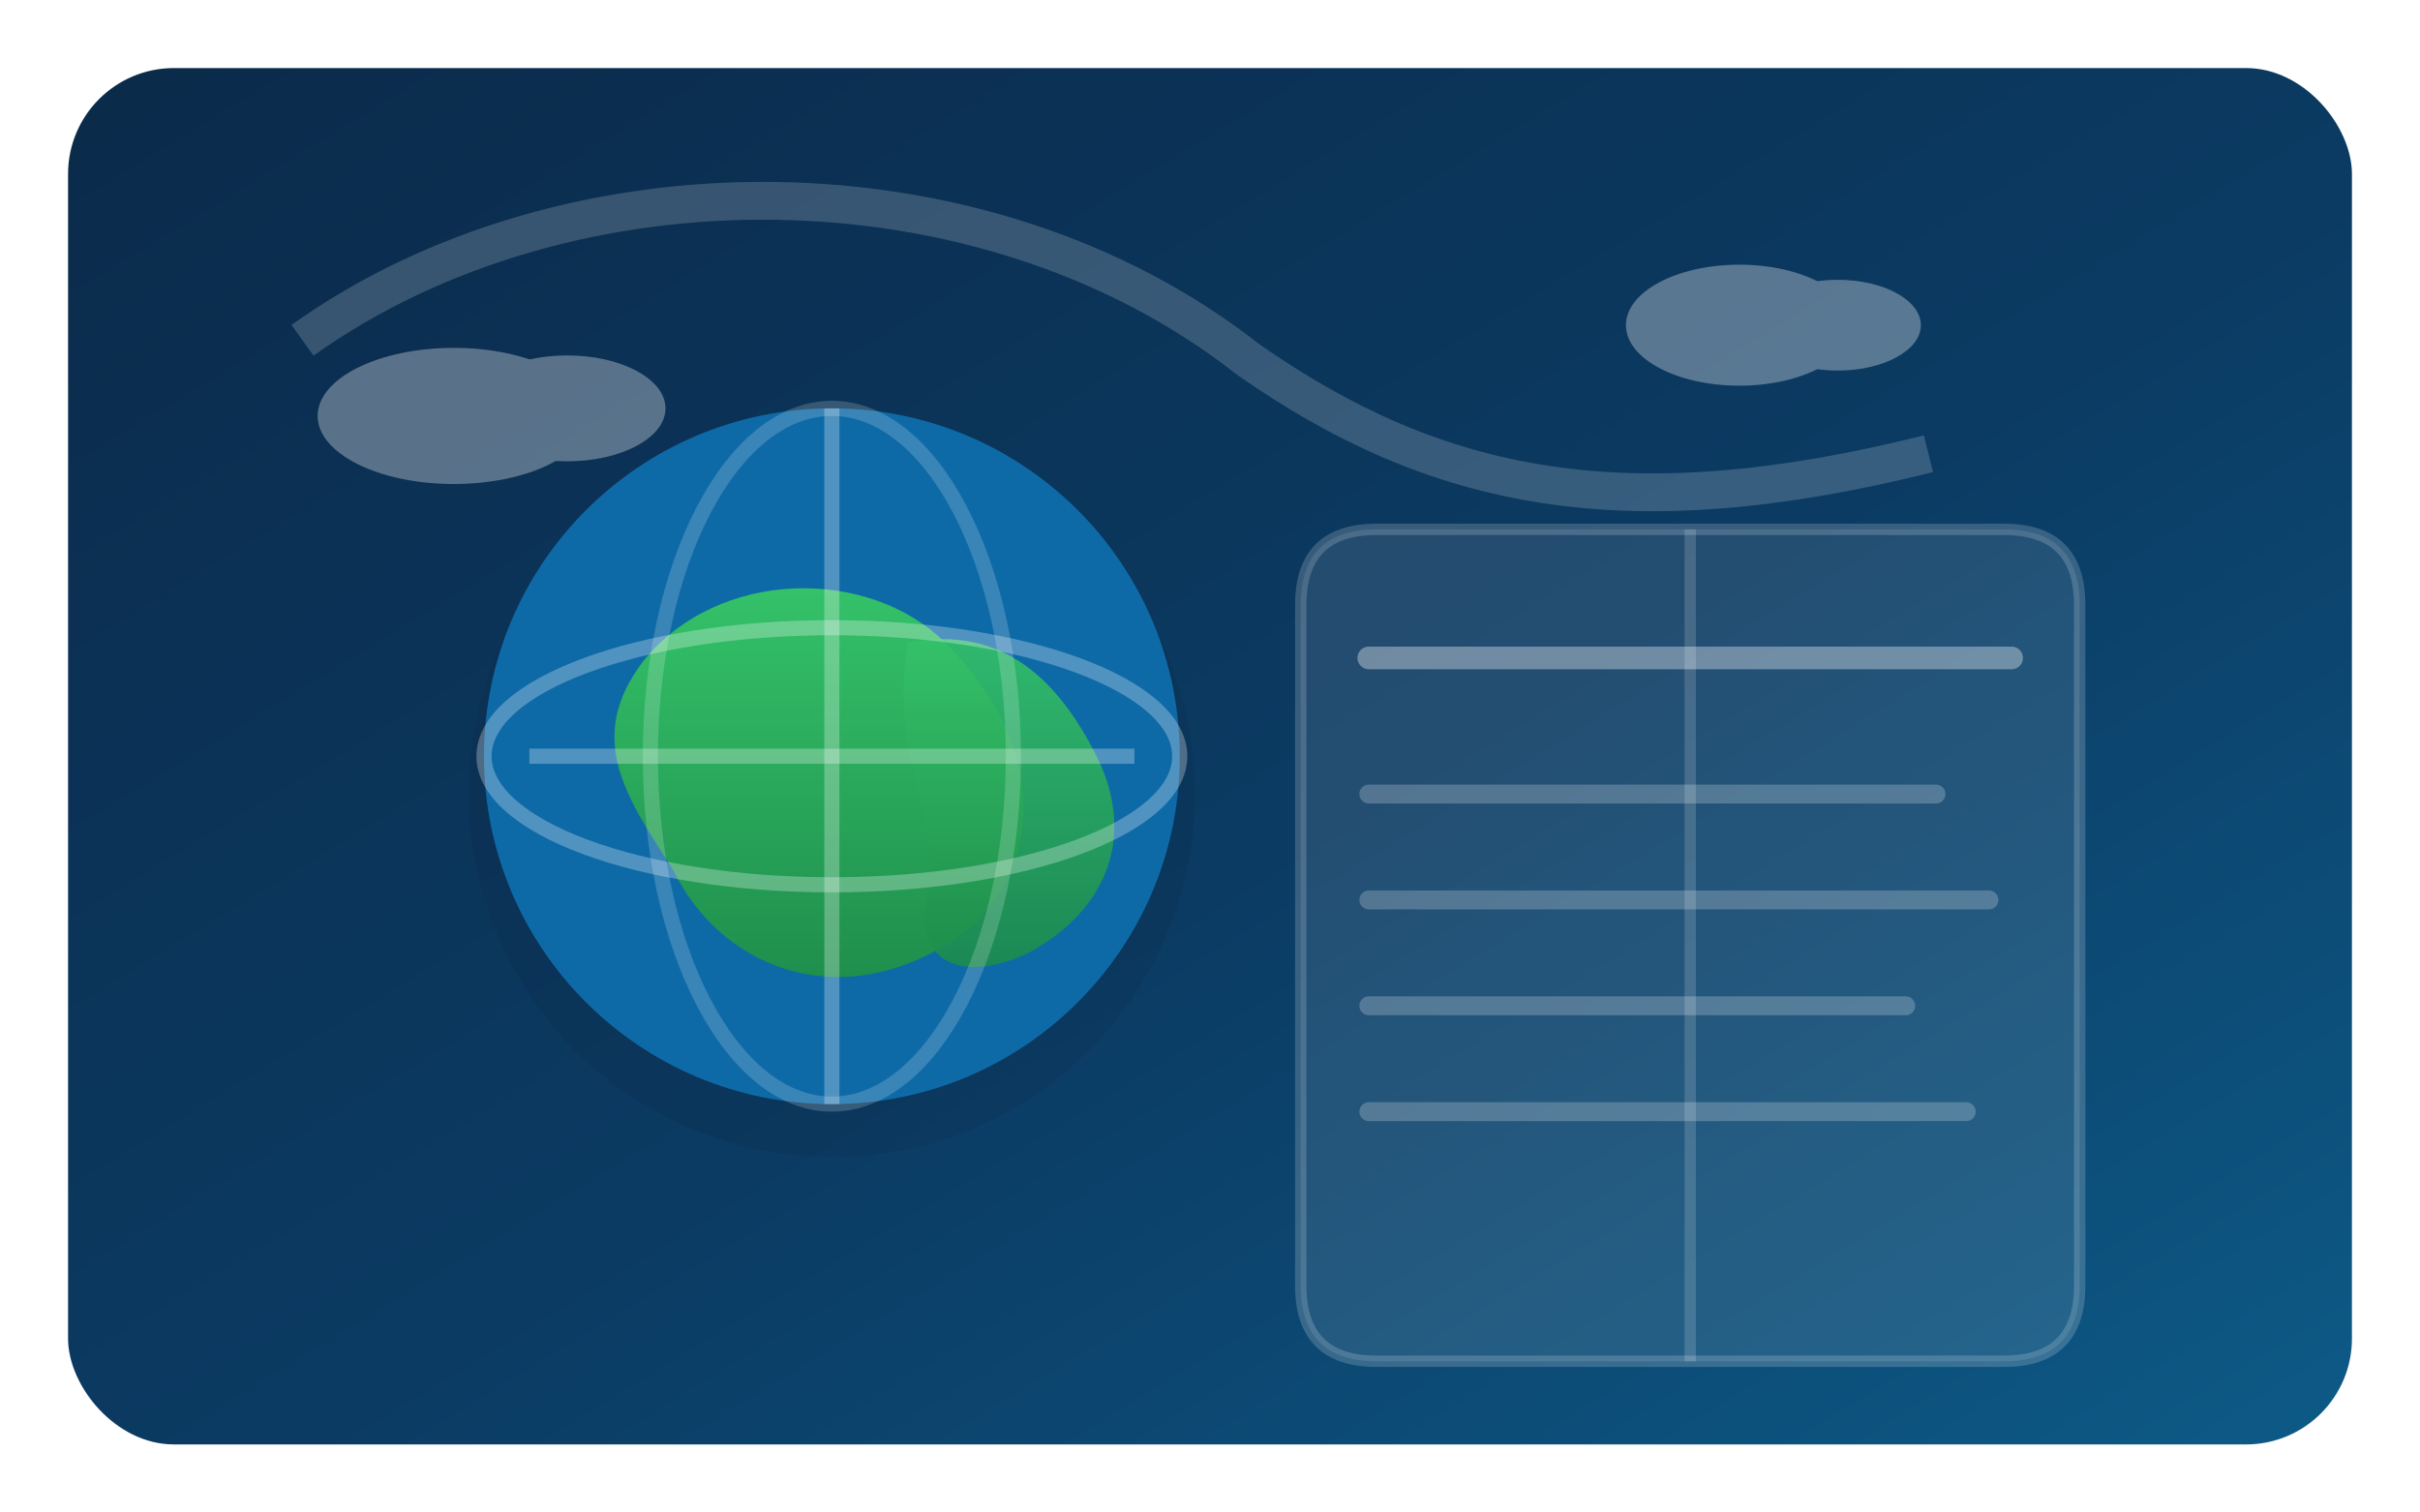
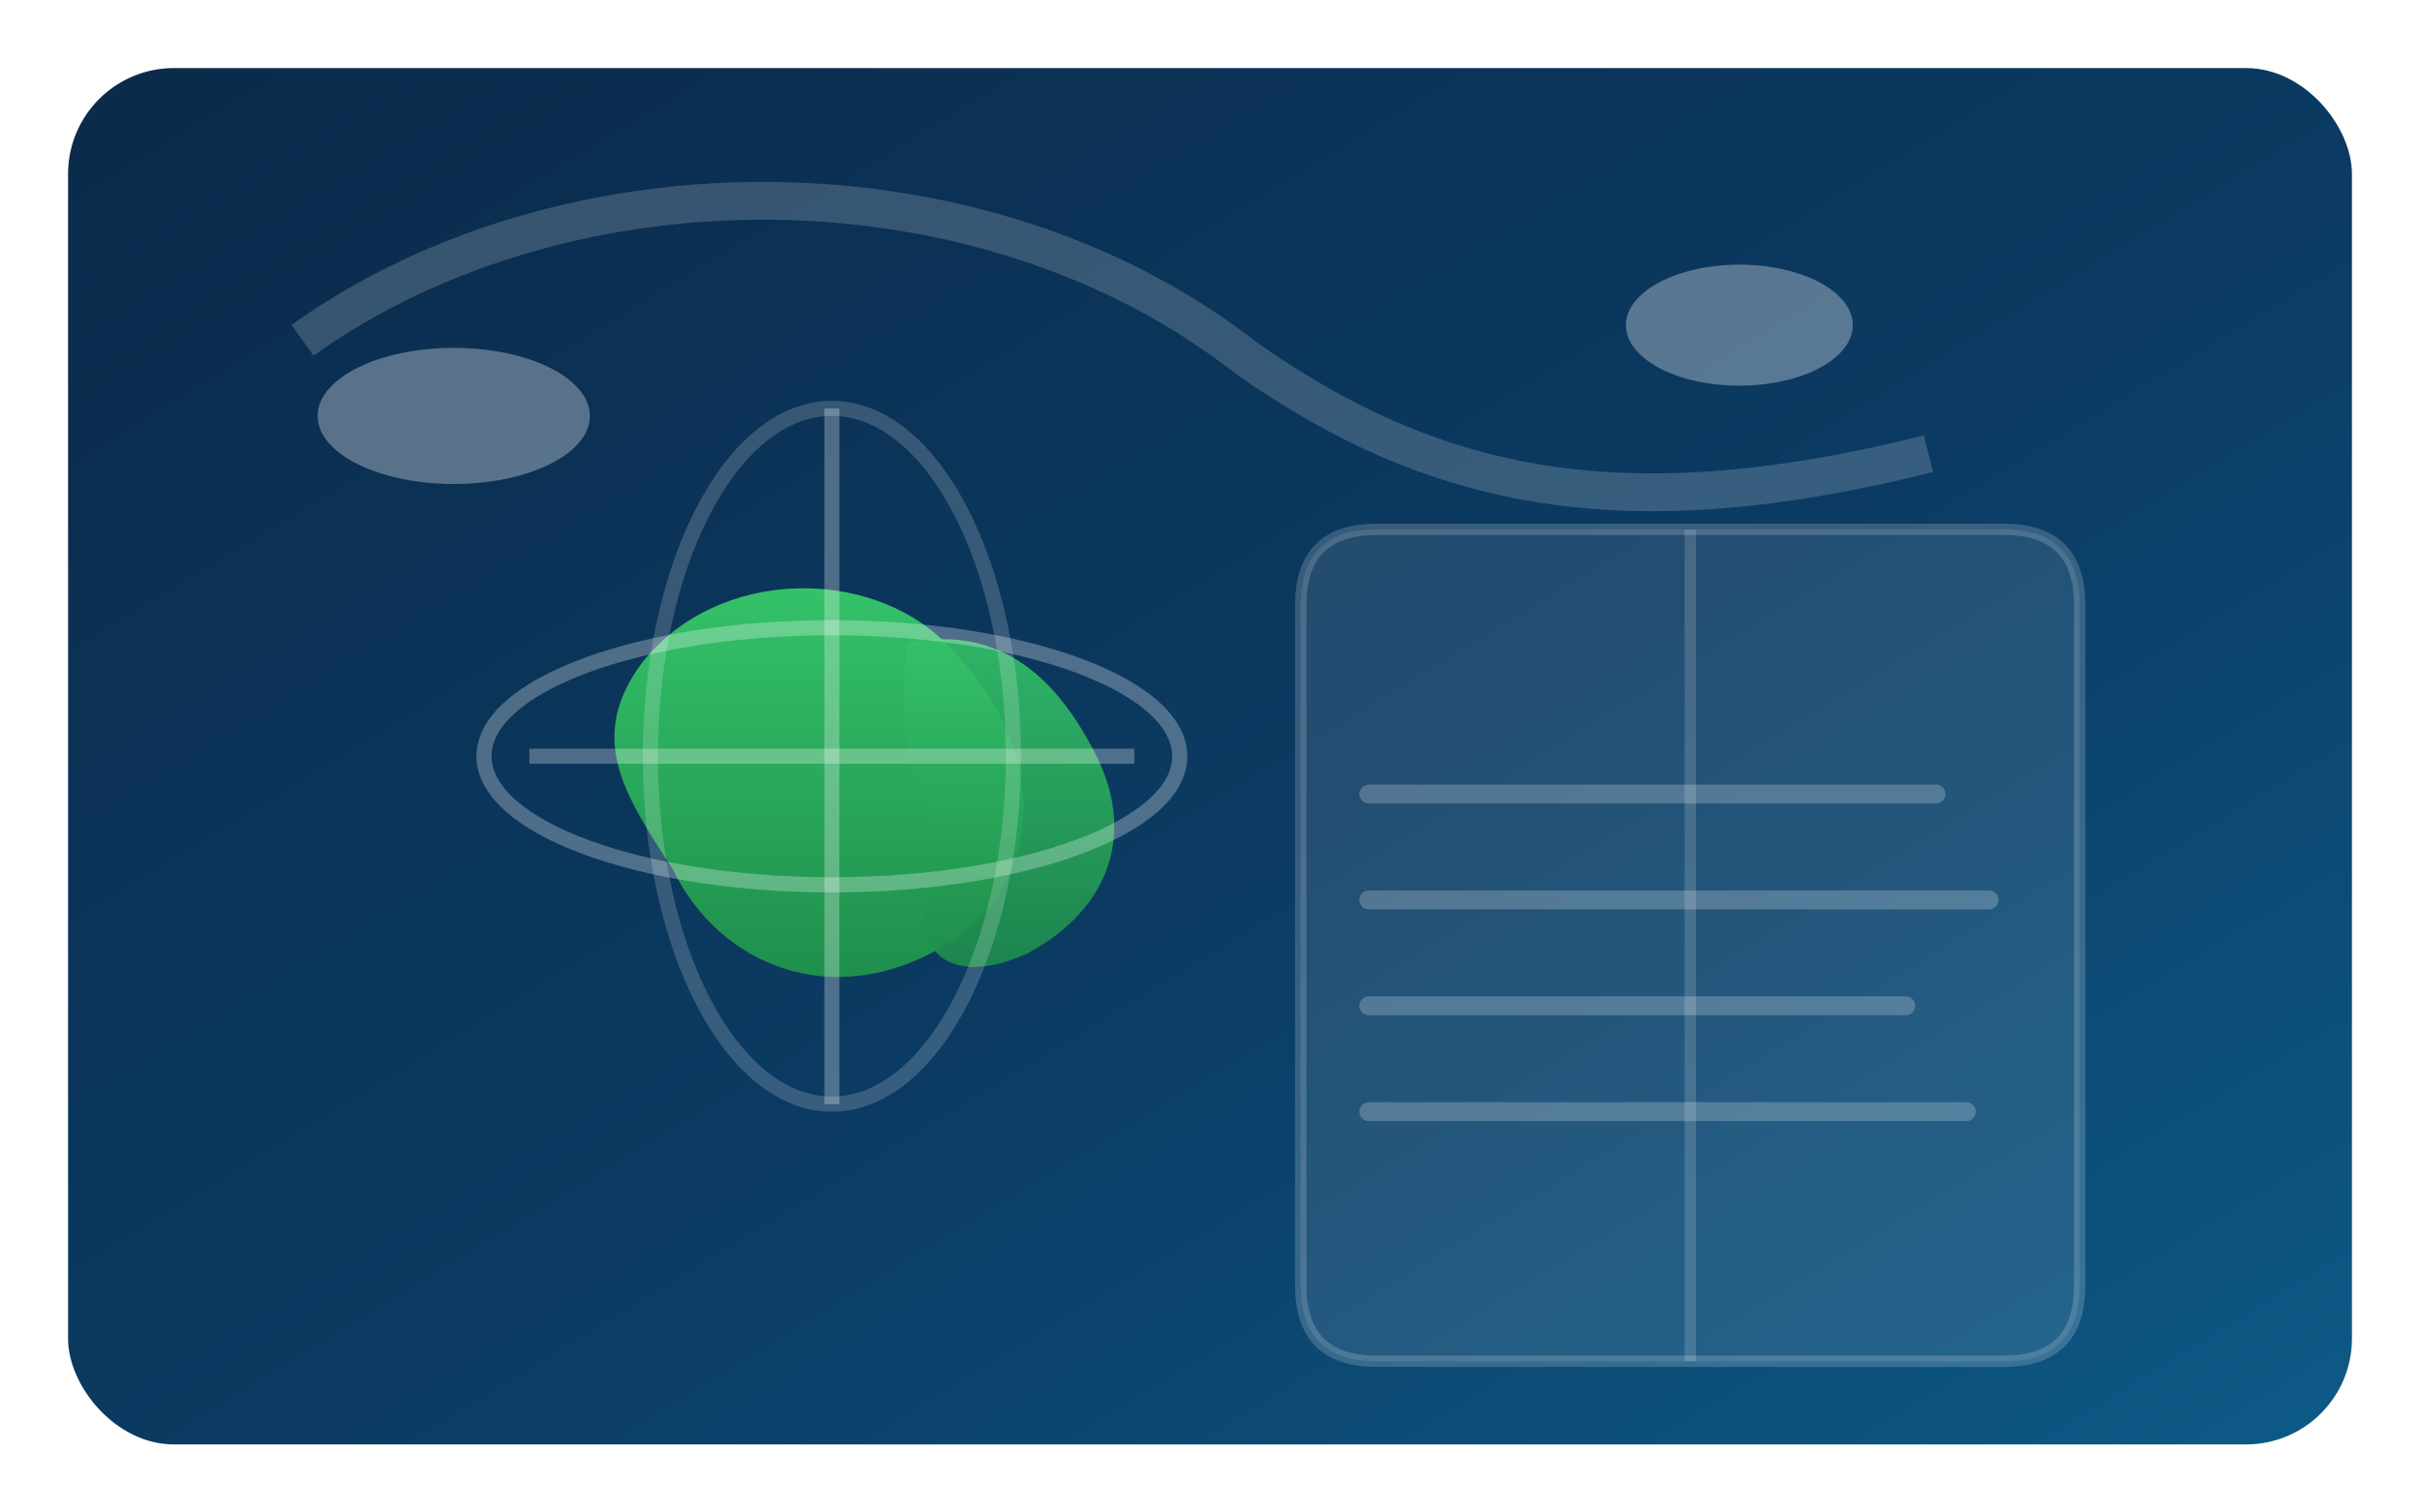
<svg xmlns="http://www.w3.org/2000/svg" width="640" height="400" viewBox="0 0 640 400" role="img" aria-label="Globe and book icon">
  <defs>
    <linearGradient id="bg" x1="0" y1="0" x2="1" y2="1">
      <stop offset="0" stop-color="#0b2a4a" />
      <stop offset="0.55" stop-color="#0b3b63" />
      <stop offset="1" stop-color="#0d5a87" />
    </linearGradient>
    <linearGradient id="land" x1="0" y1="0" x2="0" y2="1">
      <stop offset="0" stop-color="#35c46a" />
      <stop offset="1" stop-color="#1d8a4a" />
    </linearGradient>
    <filter id="soft" x="-20%" y="-20%" width="140%" height="140%">
      <feGaussianBlur stdDeviation="6" result="b" />
      <feMerge>
        <feMergeNode in="b" />
        <feMergeNode in="SourceGraphic" />
      </feMerge>
    </filter>
  </defs>
  <rect x="18" y="18" width="604" height="364" rx="28" fill="url(#bg)" />
  <path d="M80 90 C150 40, 260 40, 330 95 C380 130, 430 140, 510 120" fill="none" stroke="rgba(255,255,255,0.18)" stroke-width="10" />
-   <circle cx="220" cy="210" r="96" fill="#0a1930" opacity="0.35" filter="url(#soft)" />
-   <circle cx="220" cy="200" r="92" fill="#0e6aa7" />
  <path d="M170 175 C190 150, 230 150, 250 170 C280 200, 275 235, 250 250 C220 268, 190 255, 178 230 C165 210, 155 195, 170 175 Z" fill="url(#land)" />
  <path d="M240 170 C265 165, 280 180, 290 200 C300 220, 294 240, 272 252 C255 260, 242 255, 245 238 C250 215, 235 205, 240 170 Z" fill="url(#land)" opacity="0.9" />
  <path d="M140 200 H300" stroke="rgba(255,255,255,0.28)" stroke-width="4" />
  <path d="M220 108 V292" stroke="rgba(255,255,255,0.28)" stroke-width="4" />
  <ellipse cx="220" cy="200" rx="92" ry="34" fill="none" stroke="rgba(255,255,255,0.28)" stroke-width="4" />
  <ellipse cx="220" cy="200" rx="48" ry="92" fill="none" stroke="rgba(255,255,255,0.18)" stroke-width="4" />
  <g transform="translate(344 140)">
    <path d="M0 20 Q0 0 20 0 H186 Q206 0 206 20 V200 Q206 220 186 220 H20 Q0 220 0 200 Z" fill="rgba(255,255,255,0.10)" stroke="rgba(255,255,255,0.18)" stroke-width="3" />
-     <path d="M18 34 H188" stroke="rgba(255,255,255,0.35)" stroke-width="6" stroke-linecap="round" />
    <path d="M18 70 H168" stroke="rgba(255,255,255,0.22)" stroke-width="5" stroke-linecap="round" />
    <path d="M18 98 H182" stroke="rgba(255,255,255,0.22)" stroke-width="5" stroke-linecap="round" />
    <path d="M18 126 H160" stroke="rgba(255,255,255,0.22)" stroke-width="5" stroke-linecap="round" />
    <path d="M18 154 H176" stroke="rgba(255,255,255,0.22)" stroke-width="5" stroke-linecap="round" />
    <path d="M103 0 V220" stroke="rgba(255,255,255,0.16)" stroke-width="3" />
  </g>
  <g opacity="0.32">
    <ellipse cx="120" cy="110" rx="36" ry="18" fill="#fff" />
-     <ellipse cx="150" cy="108" rx="26" ry="14" fill="#fff" />
    <ellipse cx="460" cy="86" rx="30" ry="16" fill="#fff" />
-     <ellipse cx="486" cy="86" rx="22" ry="12" fill="#fff" />
  </g>
</svg>